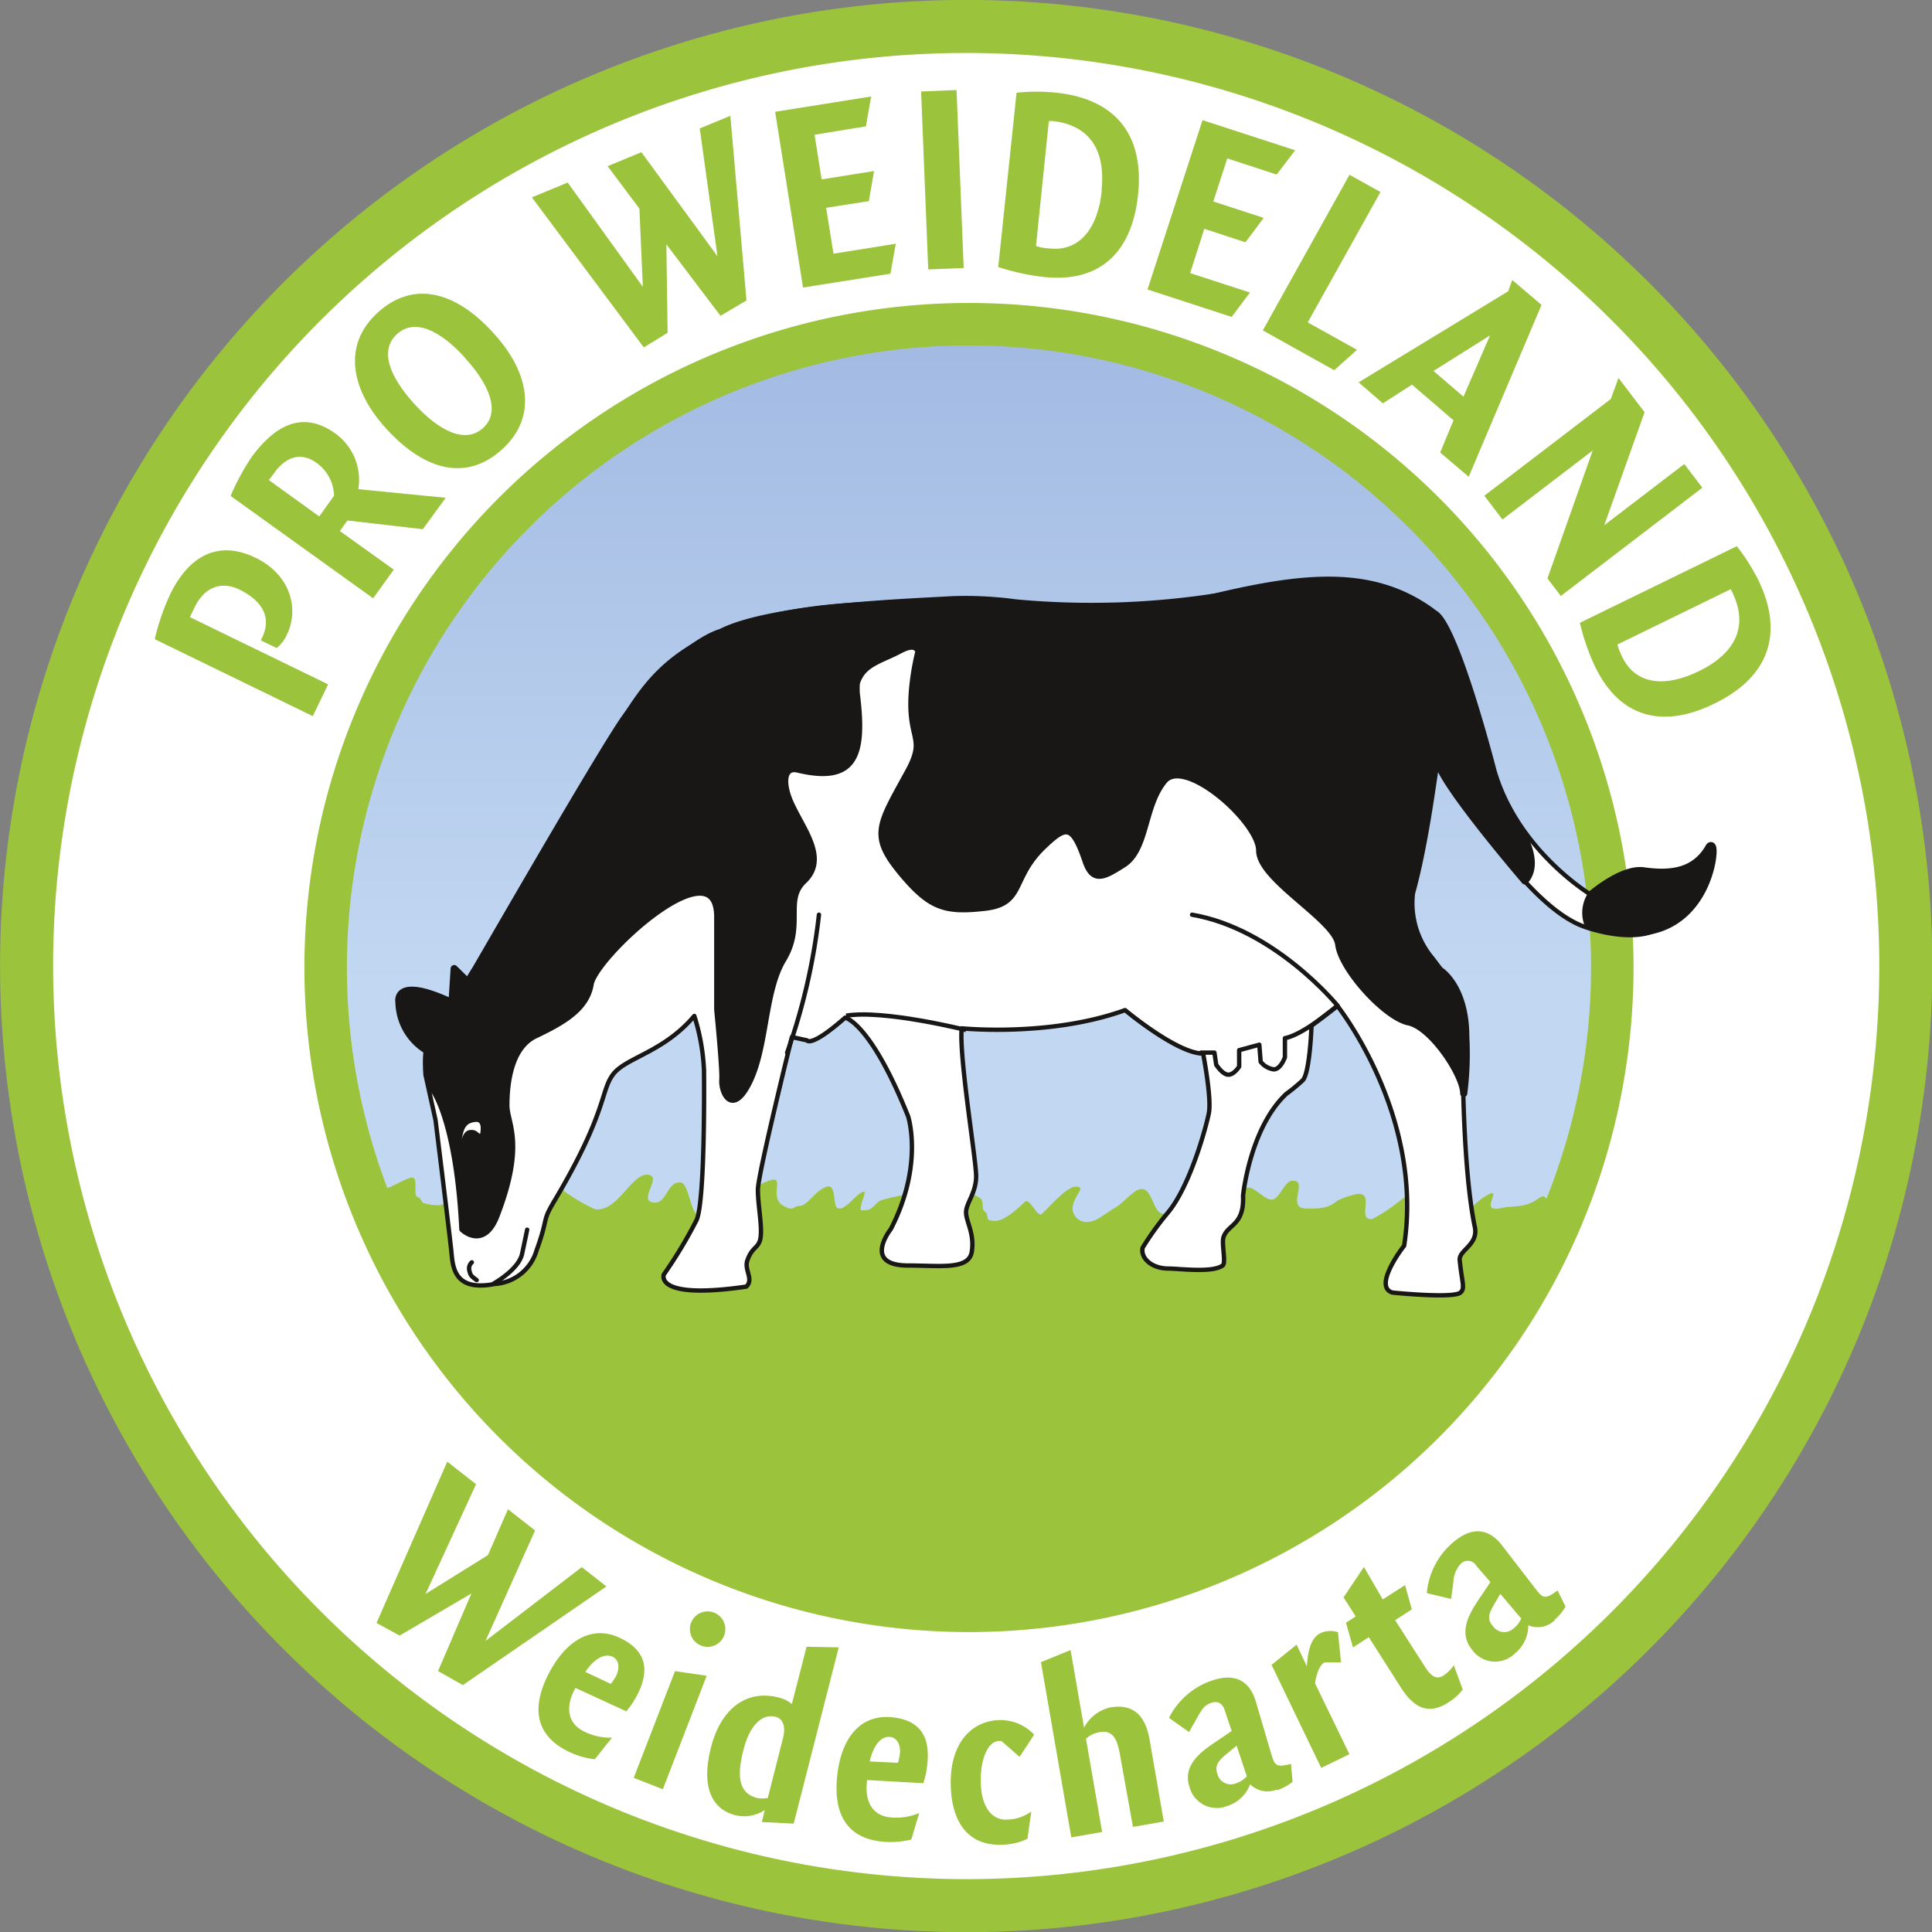
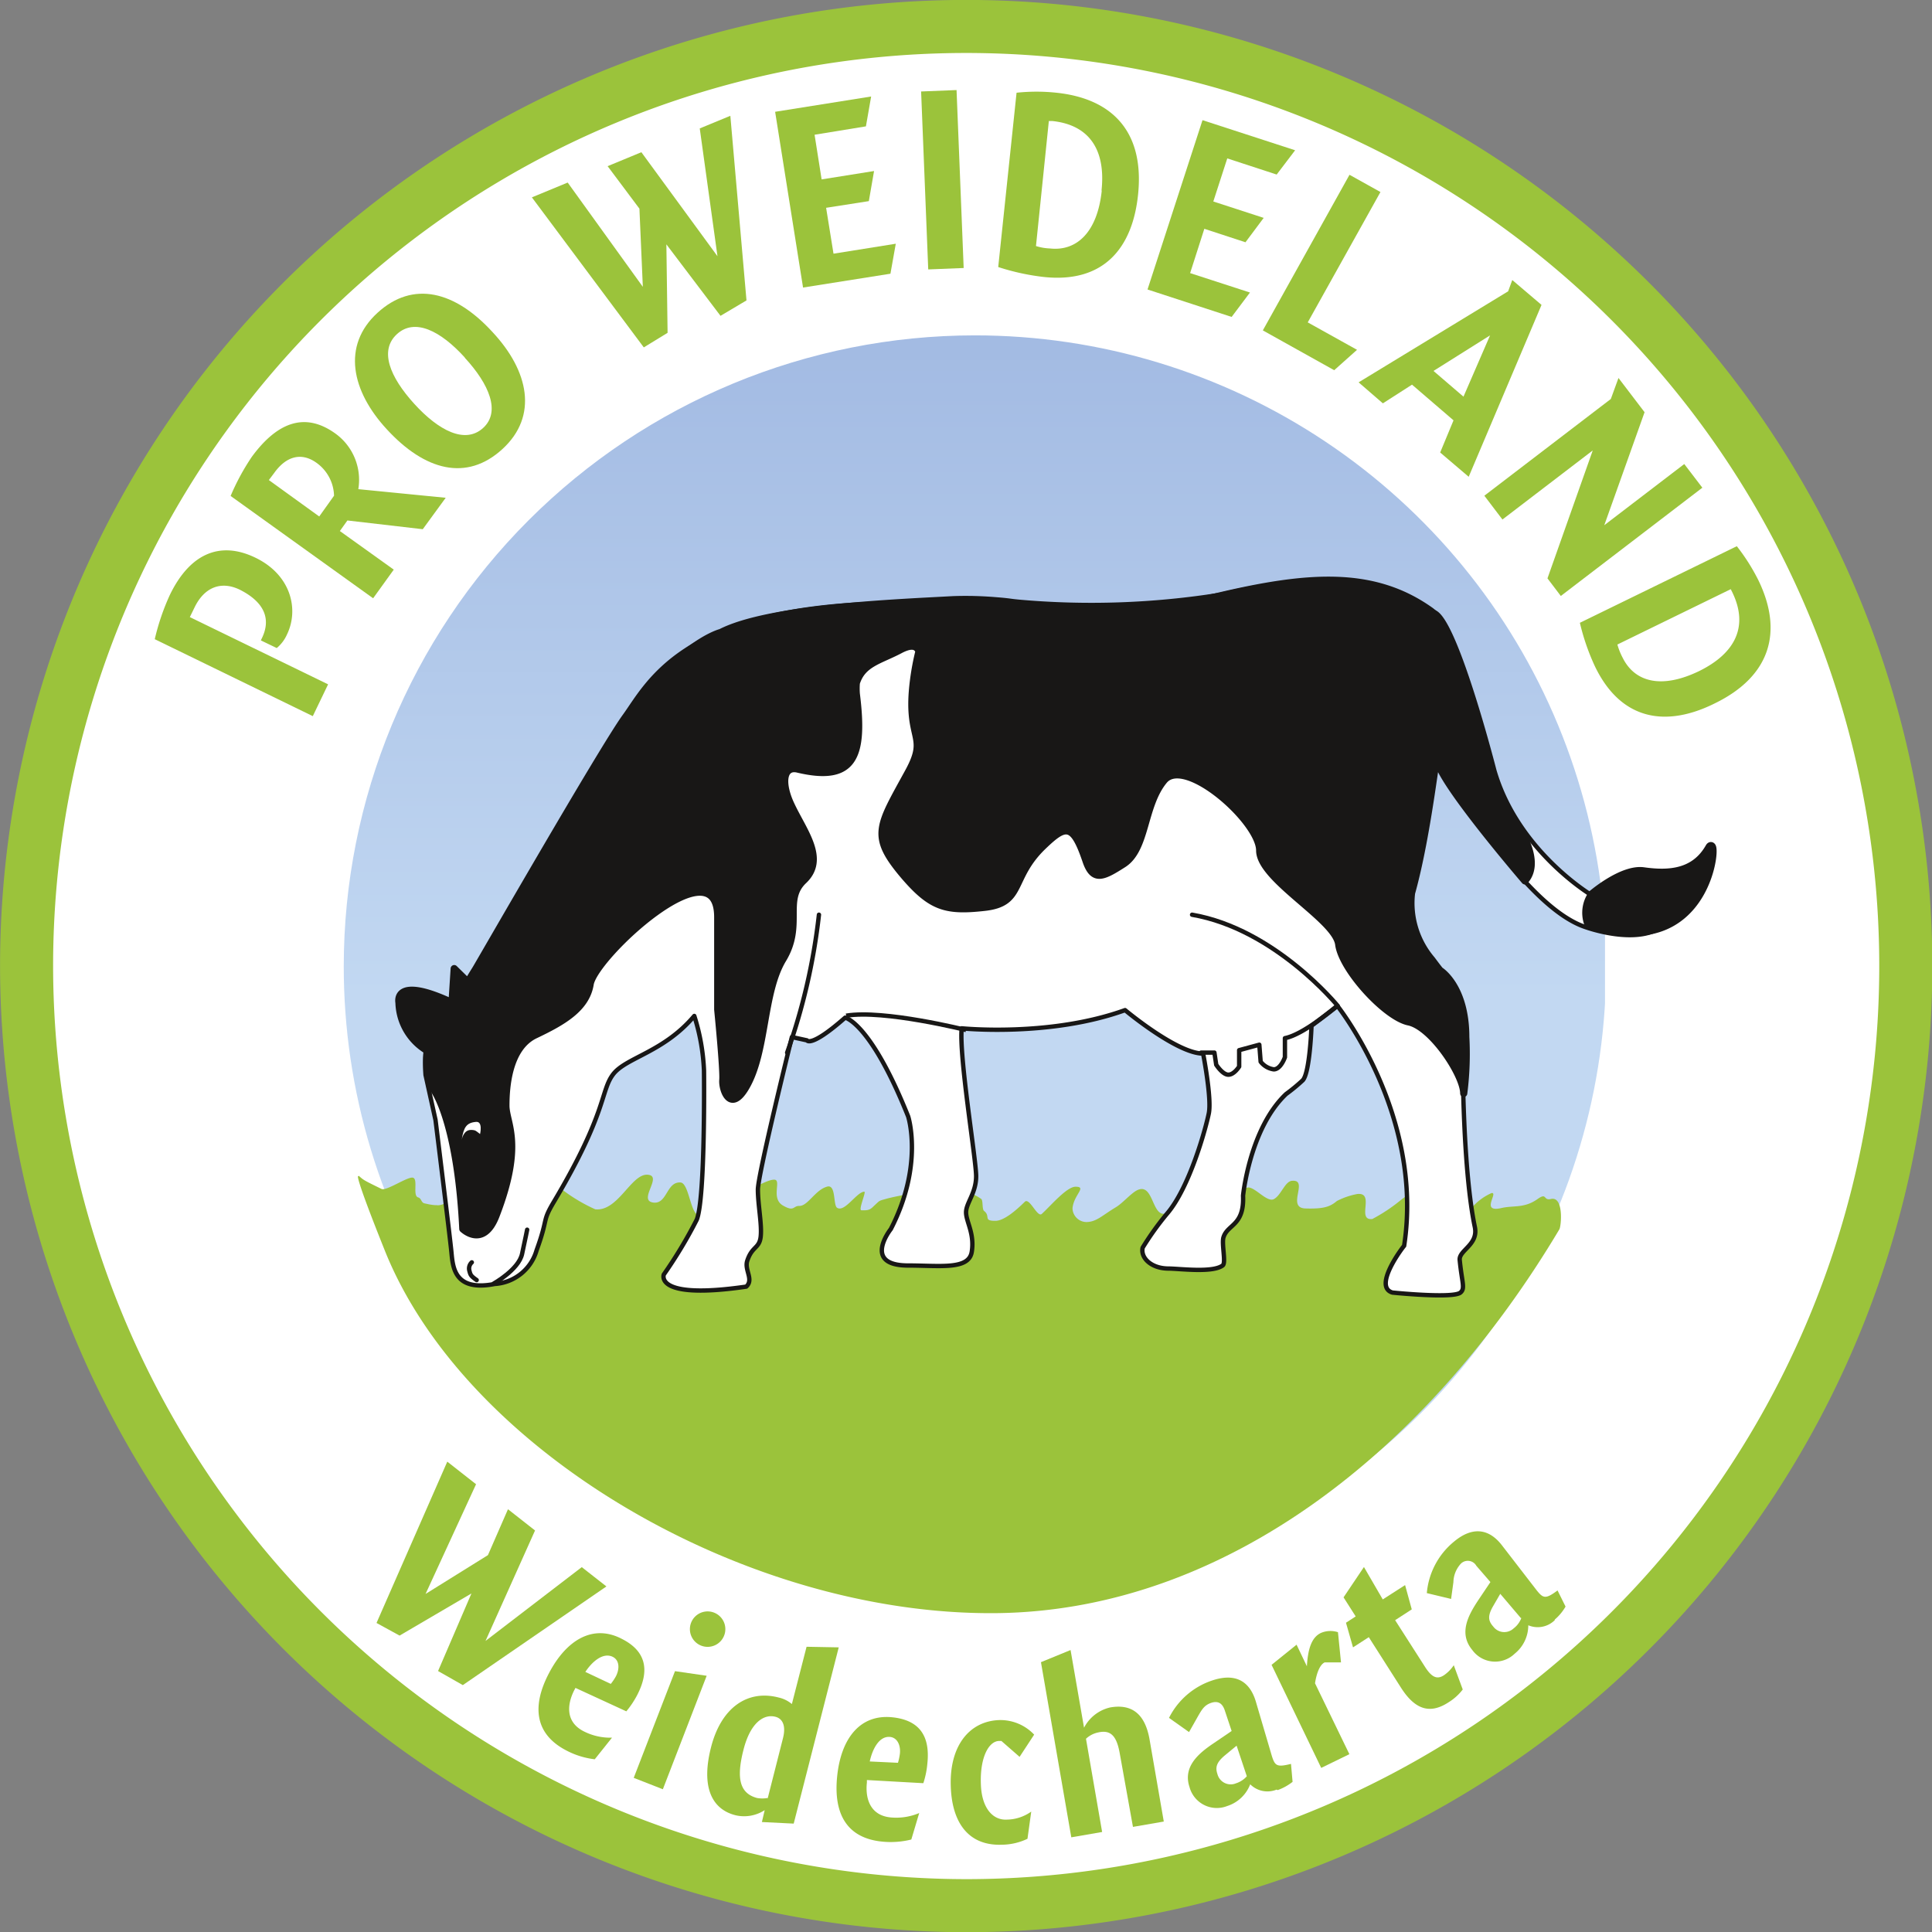
<svg xmlns="http://www.w3.org/2000/svg" viewBox="0 0 159.17 159.18">
  <rect x="0" y="0" width="159.17" height="159.18" fill="#808080" stroke="none" />
  <defs>
    <style>.cls-1,.cls-10,.cls-11,.cls-13,.cls-14,.cls-7,.cls-8,.cls-9{fill:none;}.cls-2{clip-path:url(#clip-path);}.cls-3{fill:#fff;}.cls-4{fill:#9bc33b;}.cls-5{clip-path:url(#clip-path-2);}.cls-6{fill:url(#linear-gradient);}.cls-7,.cls-8{stroke:#9bc33b;}.cls-7{stroke-width:4.37px;}.cls-8{stroke-width:3.5px;}.cls-10,.cls-11,.cls-13,.cls-14,.cls-9{stroke:#181716;}.cls-10,.cls-13,.cls-14,.cls-9{stroke-linecap:round;}.cls-13,.cls-14,.cls-9{stroke-linejoin:round;}.cls-10,.cls-11,.cls-9{stroke-width:0.36px;}.cls-12{fill:#181716;}.cls-13{stroke-width:0.59px;}.cls-14{stroke-width:0.76px;}</style>
    <clipPath id="clip-path">
      <rect class="cls-1" x="0.08" y="0.09" width="159.02" height="159.02" />
    </clipPath>
    <clipPath id="clip-path-2">
      <path class="cls-1" d="M28.32,79.58a52,52,0,1,0,52-51.95,52,52,0,0,0-52,52" />
    </clipPath>
    <linearGradient id="linear-gradient" x1="-787.5" y1="202.33" x2="-787.35" y2="202.33" gradientTransform="translate(-136442.97 -531243.4) rotate(-90) scale(674.76 674.76)" gradientUnits="userSpaceOnUse">
      <stop offset="0" stop-color="#c2d8f2" />
      <stop offset="0.48" stop-color="#c2d8f2" />
      <stop offset="0.99" stop-color="#a3bbe3" />
      <stop offset="1" stop-color="#a3bbe3" />
    </linearGradient>
  </defs>
  <title>Asset 2</title>
  <g id="Layer_2" data-name="Layer 2">
    <g id="Ebene_1" data-name="Ebene 1">
      <g class="cls-2">
        <path class="cls-3" d="M79.59,158.39A78.79,78.79,0,1,0,.8,79.6a78.79,78.79,0,0,0,78.79,78.79" />
      </g>
      <polygon class="cls-4" points="38.84 131.28 32.92 134.75 31.02 133.71 36.85 120.42 39.22 122.28 35.06 131.32 40.2 128.12 41.85 124.34 44.08 126.09 40 135.19 47.93 129.11 49.96 130.7 38.13 138.83 36.09 137.67 38.84 131.28" />
      <path class="cls-4" d="M47.41,139.06l-.1.19c-.58,1.14-.75,2.6.77,3.38a4.82,4.82,0,0,0,2.34.53L49,144.94a6.67,6.67,0,0,1-2.33-.72c-2.52-1.3-2.92-3.53-1.46-6.34s3.66-4.08,6-2.87c2,1,2.35,2.57,1.29,4.63a7.55,7.55,0,0,1-.9,1.35Zm.79-1.33,2.12,1a4.18,4.18,0,0,0,.43-.64c.31-.62.28-1.3-.25-1.58-.8-.41-1.72.37-2.3,1.27" />
      <path class="cls-4" d="M55.61,137.68l2.61.38-3.61,9.35-2.4-.94ZM57,133.55a1.46,1.46,0,0,1,2.72,1,1.46,1.46,0,1,1-2.72-1" />
      <path class="cls-4" d="M63,149.13a3.1,3.1,0,0,1-2.41.42c-2-.51-2.84-2.4-2-5.64s3-4.72,5.55-4.06a2.55,2.55,0,0,1,1.1.54l1.21-4.72,2.65.05-3.71,14.52-2.62-.13Zm.24-.94,1.27-5c.27-1.08-.08-1.61-.62-1.75-1-.26-2.08.54-2.63,2.69-.62,2.4-.31,3.62,1.11,4a2.56,2.56,0,0,0,.87,0" />
      <path class="cls-4" d="M71.42,146.65l0,.21c-.14,1.27.24,2.7,1.95,2.87a4.88,4.88,0,0,0,2.36-.36l-.65,2.18a7,7,0,0,1-2.43.17c-2.83-.29-4-2.22-3.68-5.37s1.9-5.14,4.54-4.87c2.23.23,3.14,1.53,2.89,3.83a7.13,7.13,0,0,1-.33,1.6Zm.24-1.53,2.32.11a4.58,4.58,0,0,0,.16-.76c.07-.68-.21-1.31-.81-1.37-.9-.09-1.45,1-1.67,2" />
      <path class="cls-4" d="M84.65,151.49a5,5,0,0,1-2.13.49c-2.75.09-4.1-1.84-4.19-4.83-.11-3.34,1.55-5.36,4-5.44a3.82,3.82,0,0,1,2.87,1.2L84,144.74l-1.5-1.31h-.17c-.86,0-1.6,1.33-1.52,3.55.06,2,1,3,2.15,2.93a3.54,3.54,0,0,0,2-.66Z" />
      <path class="cls-4" d="M92.26,144.5c-.26-1.52-.77-2-1.79-1.77a2.08,2.08,0,0,0-1,.52l1.33,7.68-2.54.44-2.5-14.43,2.44-1,1.11,6.4a3.24,3.24,0,0,1,2.15-1.67c1.87-.33,2.9.63,3.25,2.65l1.17,6.75-2.54.44Z" />
      <path class="cls-4" d="M105.17,147.44A2,2,0,0,1,103,147a3,3,0,0,1-1.89,1.79A2.33,2.33,0,0,1,98,147.23c-.57-1.7.78-2.8,2-3.62l1.47-1-.57-1.71c-.19-.56-.54-.8-1.11-.61s-.77.54-1.14,1.19l-.69,1.22-1.65-1.17a6.16,6.16,0,0,1,3.58-3.09c1.72-.57,3-.1,3.56,1.7l1.33,4.52c.26.82.41.95,1.58.66l.13,1.48a4.34,4.34,0,0,1-1.23.68m-2.54-1.14-.84-2.52-.92.76c-.72.59-.86,1-.66,1.58a1.13,1.13,0,0,0,1.53.76,2,2,0,0,0,.89-.58" />
      <path class="cls-4" d="M104.76,137.16l2.06-1.66.85,1.78c.09-1.6.46-2.42,1.16-2.75a2,2,0,0,1,1.4-.06l.25,2.49h-1.35c-.46.22-.7,1.1-.79,1.72l2.83,5.84-2.32,1.13Z" />
      <path class="cls-4" d="M110.89,133.69l.8-.52-1-1.57,1.68-2.5,1.55,2.67,1.84-1.18.55,2-1.37.89,2.49,3.89c.56.86,1,1,1.54.64a3,3,0,0,0,.8-.82l.74,2a4.3,4.3,0,0,1-1.16,1.05c-1.52,1-2.75.63-3.91-1.17l-2.67-4.19-1.3.84Z" />
      <path class="cls-4" d="M128.09,133.48a2,2,0,0,1-2.18.42,3,3,0,0,1-1.12,2.34,2.32,2.32,0,0,1-3.5-.31c-1.15-1.39-.3-2.89.5-4.1l1-1.49L121.63,129a.81.81,0,0,0-1.27-.18,2.32,2.32,0,0,0-.62,1.53l-.19,1.38-2-.48A6.17,6.17,0,0,1,119.8,127c1.38-1.15,2.77-1.19,3.93.3l2.88,3.73c.53.66.73.73,1.71,0l.66,1.33a4.05,4.05,0,0,1-.89,1.07m-2.79-.12-1.7-2-.58,1c-.46.79-.43,1.21,0,1.69a1.13,1.13,0,0,0,1.69.15,1.88,1.88,0,0,0,.63-.86" />
      <path class="cls-4" d="M12.75,52.66A19,19,0,0,1,14,49c1.63-3.36,4.1-4.48,7.05-3.05s3.59,4.28,2.59,6.33a3.05,3.05,0,0,1-.84,1.11l-1.31-.63.08-.17c.8-1.63.17-3-1.8-4-1.55-.76-2.93-.21-3.73,1.43l-.4.82,11.39,5.54L25.77,59Z" />
      <path class="cls-4" d="M28.62,42.88l-.62.87,4.44,3.18-1.7,2.36L19,40.86a18.91,18.91,0,0,1,1.75-3.23c2-2.72,4.28-3.78,6.87-1.92a4.7,4.7,0,0,1,1.9,4.59l7.2.71L34.83,43.6Zm-6.47-3.33,4.15,3,1.22-1.71a3.44,3.44,0,0,0-1.43-2.7c-1.18-.86-2.46-.64-3.51.84Z" />
      <path class="cls-4" d="M40.57,27.35c3,3.21,3.78,6.93.83,9.64s-6.4,1.79-9.54-1.63c-2.89-3.13-3.72-6.87-.77-9.58S37.5,24,40.57,27.35m-2.28,2.1c-2-2.2-4.12-3.27-5.59-1.92s-.58,3.53,1.43,5.74,4.18,3.33,5.66,2,.52-3.61-1.5-5.8" />
      <polygon class="cls-4" points="54.9 20.13 55 27.42 53.04 28.62 43.82 16.26 46.77 15.04 52.96 23.63 52.68 17.19 50.06 13.69 52.84 12.54 59.11 21.11 57.65 10.58 60.17 9.54 61.5 24.75 59.36 26.02 54.9 20.13" />
      <polygon class="cls-4" points="63.86 9.21 71.77 7.95 71.34 10.41 67.11 11.1 67.69 14.78 72.01 14.09 71.58 16.57 68.06 17.12 68.67 20.9 73.8 20.08 73.36 22.55 66.16 23.69 63.86 9.21" />
      <rect class="cls-4" x="76.09" y="7.67" width="2.92" height="14.66" transform="matrix(1, -0.04, 0.04, 1, -0.51, 2.91)" />
      <path class="cls-4" d="M83.75,7.64a15.49,15.49,0,0,1,3.29,0c4.72.5,7.25,3.33,6.72,8.4-.46,4.44-2.87,7.3-7.76,6.78A19.06,19.06,0,0,1,82.24,22Zm7,8.06c.36-3.35-1-5.41-4.06-5.73l-.28,0L85.35,20.27a4.33,4.33,0,0,0,1.16.2c2.18.24,3.9-1.32,4.26-4.77" />
      <polygon class="cls-4" points="99.07 9.9 106.7 12.38 105.18 14.38 101.11 13.05 99.96 16.6 104.11 17.95 102.61 19.96 99.22 18.85 98.05 22.5 102.98 24.1 101.47 26.11 94.54 23.85 99.07 9.9" />
      <polygon class="cls-4" points="111.18 14.4 113.73 15.82 107.74 26.56 111.8 28.82 109.92 30.5 104.04 27.22 111.18 14.4" />
      <path class="cls-4" d="M119.75,34.63l-3.42-2.94-2.4,1.54-2-1.73L124.25,24l.34-.93L127,25.12l-6,14.16-2.35-2Zm-1.65-4.07,2.47,2.12,2.19-5.05Z" />
      <polygon class="cls-4" points="131.22 37.11 123.78 42.8 122.29 40.84 132.71 32.87 133.34 31.14 135.49 33.96 132.17 43.27 138.76 38.23 140.25 40.18 128.59 49.1 127.49 47.65 131.22 37.11" />
      <path class="cls-4" d="M143.09,45a16.51,16.51,0,0,1,1.77,2.79c2.07,4.25,1,7.92-3.57,10.15-4,2-7.71,1.44-9.87-3a18.55,18.55,0,0,1-1.26-3.63ZM140,55.28c3-1.48,4.07-3.71,2.71-6.5l-.12-.24-9.34,4.56a5.61,5.61,0,0,0,.44,1.1c1,2,3.2,2.59,6.31,1.08" />
      <g class="cls-5">
        <rect class="cls-6" x="28.32" y="27.63" width="103.91" height="103.9" />
      </g>
      <path class="cls-4" d="M29.51,96.91s-.4-.35,2.19,6.11c6.57,16.44,29.6,30.11,50.42,29.88,18.85-.22,35.53-13.46,46.35-31.62.16-.28.37-2.74-.69-2.5-.67.16-.3-.56-1.1,0-1.1.79-2,.51-3,.75-1.74.39-.21-1.3-.79-1.24a4.53,4.53,0,0,0-1.44,1c-1,1-1,1.45-1.67,1.23s-.75-.86-1.35-1.48S117.13,98,116.88,98a6.35,6.35,0,0,0-1.56.94,13.89,13.89,0,0,1-2.26,1.49c-1.34.15.26-2.22-1.24-2.06a6.14,6.14,0,0,0-1.67.57c-.55.45-1,.67-2.6.62s.29-2.37-1.07-2.28c-.61,0-.92,1.19-1.53,1.51s-1.71-1.22-2.27-.92c-.77.41-.94,1.36-1.72,1.4-1.57.09-3.48.67-5.1.73-1,0-.88-2.76-2.32-1.86-.53.35-1.08,1-1.61,1.32-1.12.67-1.58,1.2-2.41,1.22a1.16,1.16,0,0,1-1.16-1.13c.1-1.13,1.22-1.78.25-1.78-.72,0-2,1.52-2.77,2.23-.36.37-1-1.34-1.4-1-.72.71-1.74,1.6-2.46,1.58-1,0-.35-.38-.9-.81-.19-.13-.07-.89-.25-1A4.3,4.3,0,0,0,78.51,98a27.1,27.1,0,0,0-5.33.72c-.79.22-.67.16-1.06.52s-.43.5-1.15.47c-.28,0,.41-1.53.24-1.53-.62,0-1.62,1.74-2.25,1.32-.33-.23-.07-1.94-.81-1.74-1,.27-1.6,1.63-2.32,1.59-.48,0-.4.49-1.27,0-1.11-.57-.15-2.12-.75-2.16-1.07-.07-5.16,3-6.2,2.93-.73,0-.83-2.64-1.54-2.7-1.16-.08-1.09,1.74-2.19,1.66-1.44-.12.81-2.23-.54-2.3s-2.42,3.05-4.3,2.85a13.86,13.86,0,0,1-2.63-1.55c-.76-.52-2.19.44-3.12.23-1.79-.43-3.35-.79-3.65-.82-1.33-.15-2.56,1.94-3.67,1.8-.36,0-.72-.09-1-.15s-.25-.43-.52-.49c-.47-.13,0-1.47-.41-1.62s-2.2,1.12-2.61.92c-1.47-.72-1.47-.72-1.87-1.08" />
      <path class="cls-7" d="M79.59,157A77.41,77.41,0,1,0,2.19,79.6,77.49,77.49,0,0,0,79.59,157Z" />
-       <path class="cls-8" d="M79.83,132.71a53,53,0,1,0-53-53A53,53,0,0,0,79.83,132.71Z" />
      <path class="cls-3" d="M114.72,106.49s5,.51,5.6,0c.41-.35.12-.82-.06-2.68-.08-.81,1.54-1.25,1.25-2.7-1-4.74-1-13.69-1-13.69s.12-4.45-.59-5.7-3.81-4.25-3.81-7.26,1.54-4.5,1.54-8.25l.6-4.13S125,74.39,130.51,76.34c0,0,3.62,1.36,5.91.29,1.76-.82,4.26-1.75,4.46-6.78-.13,3.36-7.39,2.4-9.77,3.89,0,0-6.07-3.62-8-10.27,0,0-3.07-12-4.86-13S113.16,46,100.55,49a67.39,67.39,0,0,1-16.6.58c-.86-.08-.63-.1-1.88-.2a30.14,30.14,0,0,0-3.52-.09c-4.69.26-15.18.65-19.21,2.71,0,0-4.05,1-8.82,8.75S39.33,79.76,39.33,79.76s-2.61,3.42-3.35,4.8c-.55,1-1.12,1.24-.92,4l.82,3.71s1.19,9.63,1.31,10.88.23,3.28,3.57,2.63A3.84,3.84,0,0,0,44.21,103c1-2.75.41-2.29,1.43-4,4.4-7.39,3.82-9.12,4.88-10.5s4.16-1.81,6.68-4.8A17.16,17.16,0,0,1,58,88.21s.12,10.54-.6,12.28A37.4,37.4,0,0,1,54.69,105s-.84,2.11,6.79,1c.64-.58-.16-1.36.08-2.12.4-1.23,1-1,1.11-2s-.23-2.62-.23-3.87,2.8-12.57,2.8-12.57l1.24.27s.3.64,3.15-1.87c0,0,2.09.4,5.19,8.14,0,0,1.3,4-1.43,9.28,0,0-2.39,3,1.43,3,2.63,0,5,.38,5.24-1.13s-.47-2.48-.47-3.25.84-1.6.83-3S79,87,79.23,84.72c0,0,7.26.74,13.46-1.5,0,0,4.28,3.58,6.43,3.58,0,0,.72,3.68.47,4.92S98,97.85,96.14,100a24,24,0,0,0-2,2.79c-.19.82.68,1.7,2.08,1.72.95,0,3.7.38,4.52-.26.28-.22-.11-1.79.06-2.32.34-1.08,1.72-.94,1.61-3.42,0,0,.55-5.55,3.55-8.38A14.68,14.68,0,0,0,107.33,89c.59-.63.72-4.49.72-4.49l2.14-1.63s7.15,9,5.49,19.76c0,0-2.63,3.38-1,3.88" />
      <path class="cls-9" d="M114.72,106.49s5,.51,5.6,0c.41-.35.12-.82-.06-2.68-.08-.81,1.54-1.25,1.25-2.7-1-4.74-1-13.69-1-13.69s.12-4.45-.59-5.7-3.81-4.25-3.81-7.26,1.54-4.5,1.54-8.25l.6-4.13S125,74.39,130.51,76.34c0,0,3.62,1.36,5.91.29,1.76-.82,4.26-1.75,4.46-6.78-.13,3.36-7.39,2.4-9.77,3.89,0,0-6.07-3.62-8-10.27,0,0-3.07-12-4.86-13S113.16,46,100.55,49a67.39,67.39,0,0,1-16.6.58c-.86-.08-.63-.1-1.88-.2a30.14,30.14,0,0,0-3.52-.09c-4.69.26-15.18.65-19.21,2.71,0,0-4.05,1-8.82,8.75S39.33,79.76,39.33,79.76s-2.61,3.42-3.35,4.8c-.55,1-1.12,1.24-.92,4l.82,3.71s1.19,9.63,1.31,10.88.23,3.28,3.57,2.63A3.84,3.84,0,0,0,44.21,103c1-2.75.41-2.29,1.43-4,4.4-7.39,3.82-9.12,4.88-10.5s4.16-1.81,6.68-4.8A17.16,17.16,0,0,1,58,88.21s.12,10.54-.6,12.28A37.4,37.4,0,0,1,54.69,105s-.84,2.11,6.79,1c.64-.58-.16-1.36.08-2.12.4-1.23,1-1,1.11-2s-.23-2.62-.23-3.87,2.8-12.57,2.8-12.57l1.24.27s.3.64,3.15-1.87c0,0,2.09.4,5.19,8.14,0,0,1.3,4-1.43,9.28,0,0-2.39,3,1.43,3,2.63,0,5,.38,5.24-1.13s-.47-2.48-.47-3.25.84-1.6.83-3S79,87,79.23,84.72c0,0,7.26.74,13.46-1.5,0,0,4.28,3.58,6.43,3.58,0,0,.72,3.68.47,4.92S98,97.85,96.14,100a24,24,0,0,0-2,2.79c-.19.82.68,1.7,2.08,1.72.95,0,3.7.38,4.52-.26.28-.22-.11-1.79.06-2.32.34-1.08,1.72-.94,1.61-3.42,0,0,.55-5.55,3.55-8.38A14.68,14.68,0,0,0,107.33,89c.59-.63.72-4.49.72-4.49l2.14-1.63s7.15,9,5.49,19.76C115.68,102.61,113.05,106,114.72,106.49Z" />
      <path class="cls-10" d="M110.21,82.87s-5.15-6.33-12-7.51" />
      <path class="cls-10" d="M64.85,86.72a50.62,50.62,0,0,0,2.62-11.36" />
      <path class="cls-9" d="M110,83s-2.59,2.23-4.14,2.53V87.1s-.34,1-.92,1a1.66,1.66,0,0,1-1.08-.63l-.11-1.4-1.66.45,0,1.35s-.41.67-.89.67-1-.82-1-.82l-.15-1-1.09,0" />
      <path class="cls-11" d="M79.59,84.86s-6.79-1.7-9.88-1.18" />
      <path class="cls-9" d="M40.67,105.75s2.06-1.15,2.34-2.44.42-2,.42-2" />
      <path class="cls-9" d="M38.87,104a.69.69,0,0,0-.21.65c.1.38.1.45.61.81" />
      <path class="cls-12" d="M118.42,62.57c0,1.62,7.21,10,7.21,10,1.61-1.78-1-5.14-1-5.14l-1.46-2.91A88.89,88.89,0,0,0,119,51.83a1.49,1.49,0,0,0-.38-.67,3.37,3.37,0,0,0-.75-.83c-4.71-3.37-10.14-2.95-17.61-1.18-7.87,1.87-20.15.29-20.15.29l-1,.12c-2.11,0-4.15.16-5.71.29a6.47,6.47,0,0,0-1.12,0c-16.11.48-18.82,6.58-20.73,9.21S39.43,79.46,39.19,79.84c-.1.16-.35.56-.65,1.06l-1.12-1.1-.18,2.8c-4.88-2.29-4.37,0-4.37,0a4.74,4.74,0,0,0,2.4,4,2,2,0,0,0-.09.52,13.18,13.18,0,0,0,.24,2.35c.19-.13,2.27,2.66,2.71,11.78,0,0,1.68,1.62,2.73-1.08,2.32-6,.82-7.59.82-9.09s.21-4.76,2.41-5.81,4.2-2.15,4.53-4.18c.35-2.27,10.51-11.69,10.51-5.53v7.61s.49,4.94.42,5.8.64,2.74,1.89.62c1.72-2.91,1.37-7.76,3.06-10.56s0-4.86,1.7-6.48c1.88-1.76,0-4.06-1-6.18-.87-1.8-.73-3.33.56-3,4.63,1.09,5.43-1.08,4.79-6.19a5.55,5.55,0,0,1,0-.91c.51-1.63,1.94-1.84,3.63-2.74,1-.52,1.38-.27,1.53.13a21,21,0,0,0-.45,2.41c-.64,5,1.28,4.41-.41,7.51-2.46,4.51-3.17,5.26-.41,8.53,2.27,2.66,3.48,3,6.69,2.64s2.07-2.38,4.77-5c1.88-1.81,2.5-2,3.58,1.2.6,1.74,1.45,1.27,3.08.23,1.91-1.24,1.61-4.8,3.34-6.88s7.88,3.39,7.88,5.77,6.25,5.66,6.51,7.73,3.85,6,5.76,6.39,4.54,4.38,4.54,5.89a25.65,25.65,0,0,0,.17-4.64c0-4.17-2.09-5.47-2.09-5.47s.07.14-.71-.91a7.17,7.17,0,0,1-1.67-5.48c1.43-5.09,2.14-12.66,2.14-11" />
      <path class="cls-13" d="M118.42,62.57c0,1.62,7.21,10,7.21,10,1.61-1.78-1-5.14-1-5.14l-1.46-2.91A88.89,88.89,0,0,0,119,51.83a1.49,1.49,0,0,0-.38-.67,3.37,3.37,0,0,0-.75-.83c-4.71-3.37-10.14-2.95-17.61-1.18-7.87,1.87-20.15.29-20.15.29l-1,.12c-2.11,0-4.15.16-5.71.29a6.47,6.47,0,0,0-1.12,0c-16.11.48-18.82,6.58-20.73,9.21S39.43,79.46,39.19,79.84c-.1.16-.35.56-.65,1.06l-1.12-1.1-.18,2.8c-4.88-2.29-4.37,0-4.37,0a4.74,4.74,0,0,0,2.4,4,2,2,0,0,0-.09.52,13.18,13.18,0,0,0,.24,2.35c.19-.13,2.27,2.66,2.71,11.78,0,0,1.68,1.62,2.73-1.08,2.32-6,.82-7.59.82-9.09s.21-4.76,2.41-5.81,4.2-2.15,4.53-4.18c.35-2.27,10.51-11.69,10.51-5.53v7.61s.49,4.94.42,5.8.64,2.74,1.89.62c1.72-2.91,1.37-7.76,3.06-10.56s0-4.86,1.7-6.48c1.88-1.76,0-4.06-1-6.18-.87-1.8-.73-3.33.56-3,4.63,1.09,5.43-1.08,4.79-6.19a5.55,5.55,0,0,1,0-.91c.51-1.63,1.94-1.84,3.63-2.74,1-.52,1.38-.27,1.53.13a21,21,0,0,0-.45,2.41c-.64,5,1.28,4.41-.41,7.51-2.46,4.51-3.17,5.26-.41,8.53,2.27,2.66,3.48,3,6.69,2.64s2.07-2.38,4.77-5c1.88-1.81,2.5-2,3.58,1.2.6,1.74,1.45,1.27,3.08.23,1.91-1.24,1.61-4.8,3.34-6.88s7.88,3.39,7.88,5.77,6.25,5.66,6.51,7.73,3.85,6,5.76,6.39,4.54,4.38,4.54,5.89a25.65,25.65,0,0,0,.17-4.64c0-4.17-2.09-5.47-2.09-5.47s.07.14-.71-.91a7.17,7.17,0,0,1-1.67-5.48C117.71,68.51,118.42,60.94,118.42,62.57Z" />
      <path class="cls-12" d="M131.21,73.7s2.46-2.11,4.19-1.87c2.07.29,4.23.18,5.47-2,.64-1.1,0,9.71-10,6.2a2.6,2.6,0,0,1,.36-2.37" />
      <path class="cls-14" d="M131.21,73.7s2.46-2.11,4.19-1.87c2.07.29,4.23.18,5.47-2,.64-1.1,0,9.71-10,6.2A2.6,2.6,0,0,1,131.21,73.7Z" />
      <path class="cls-3" d="M39.55,93.43c-.32-.24-.35-.34-.75-.34-.6,0-.74.72-.76.8.16-1,.38-1.39,1.16-1.46.61-.08.35,1,.35,1" />
    </g>
  </g>
</svg>